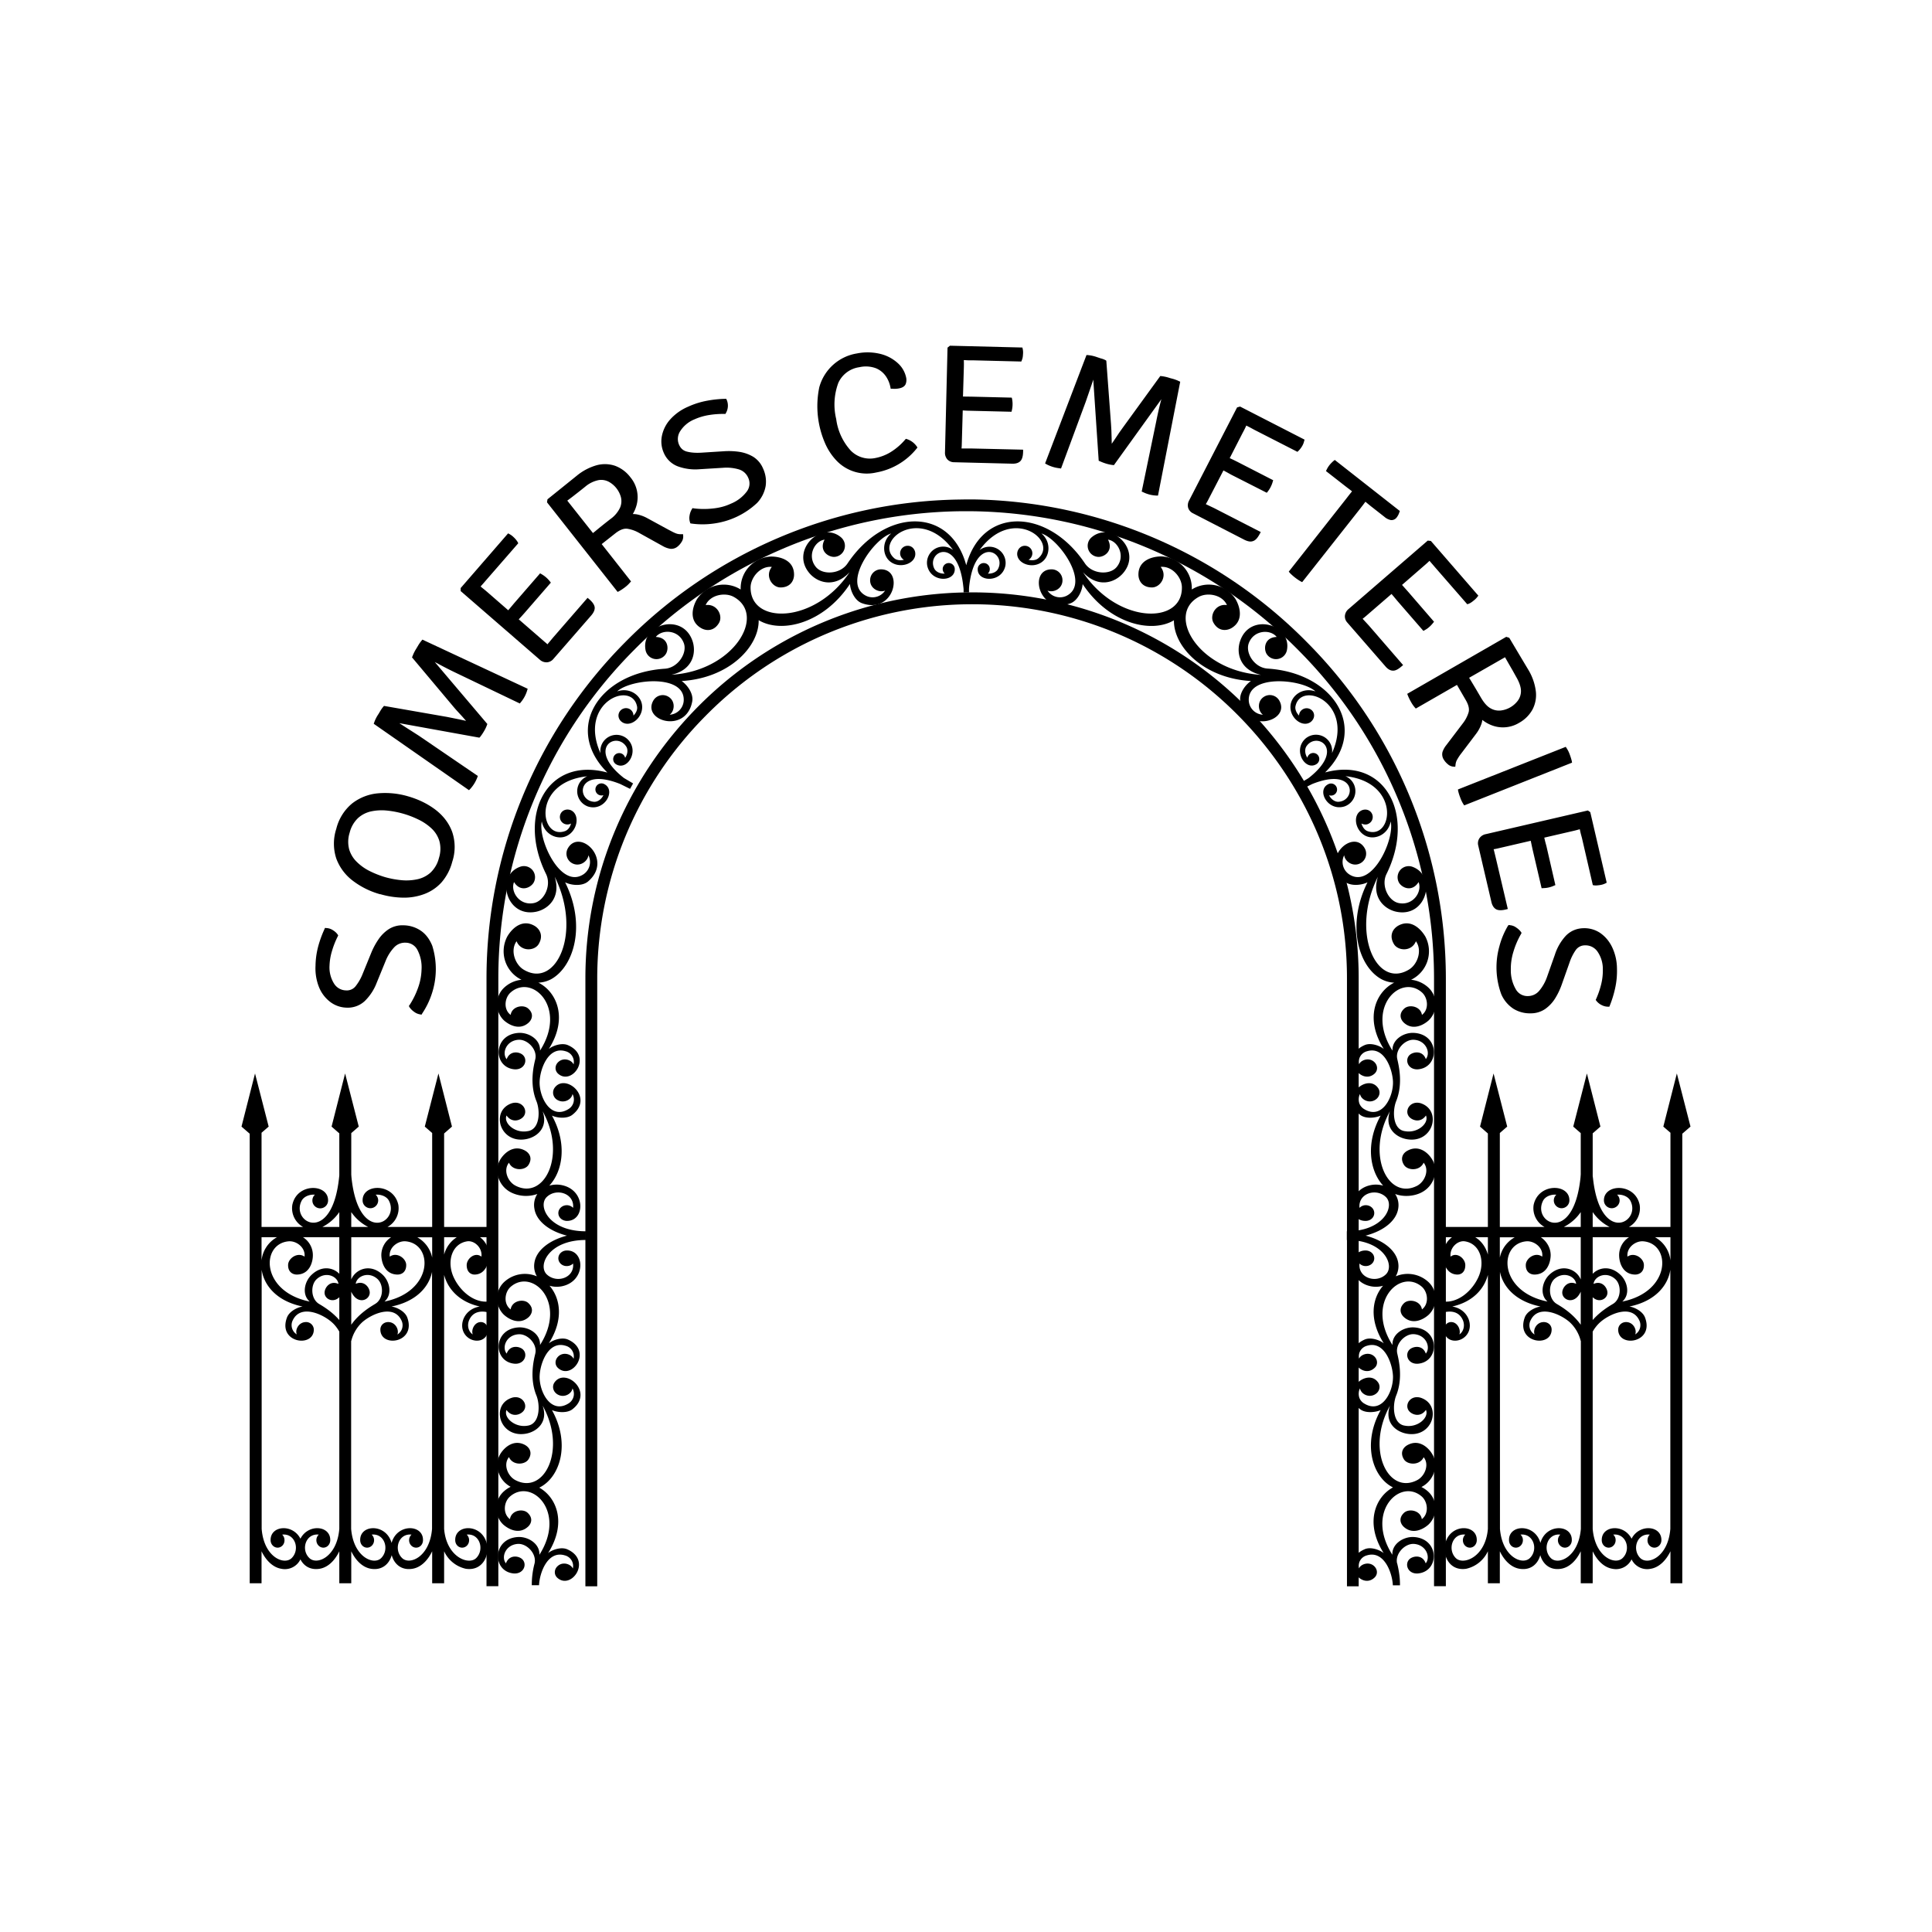
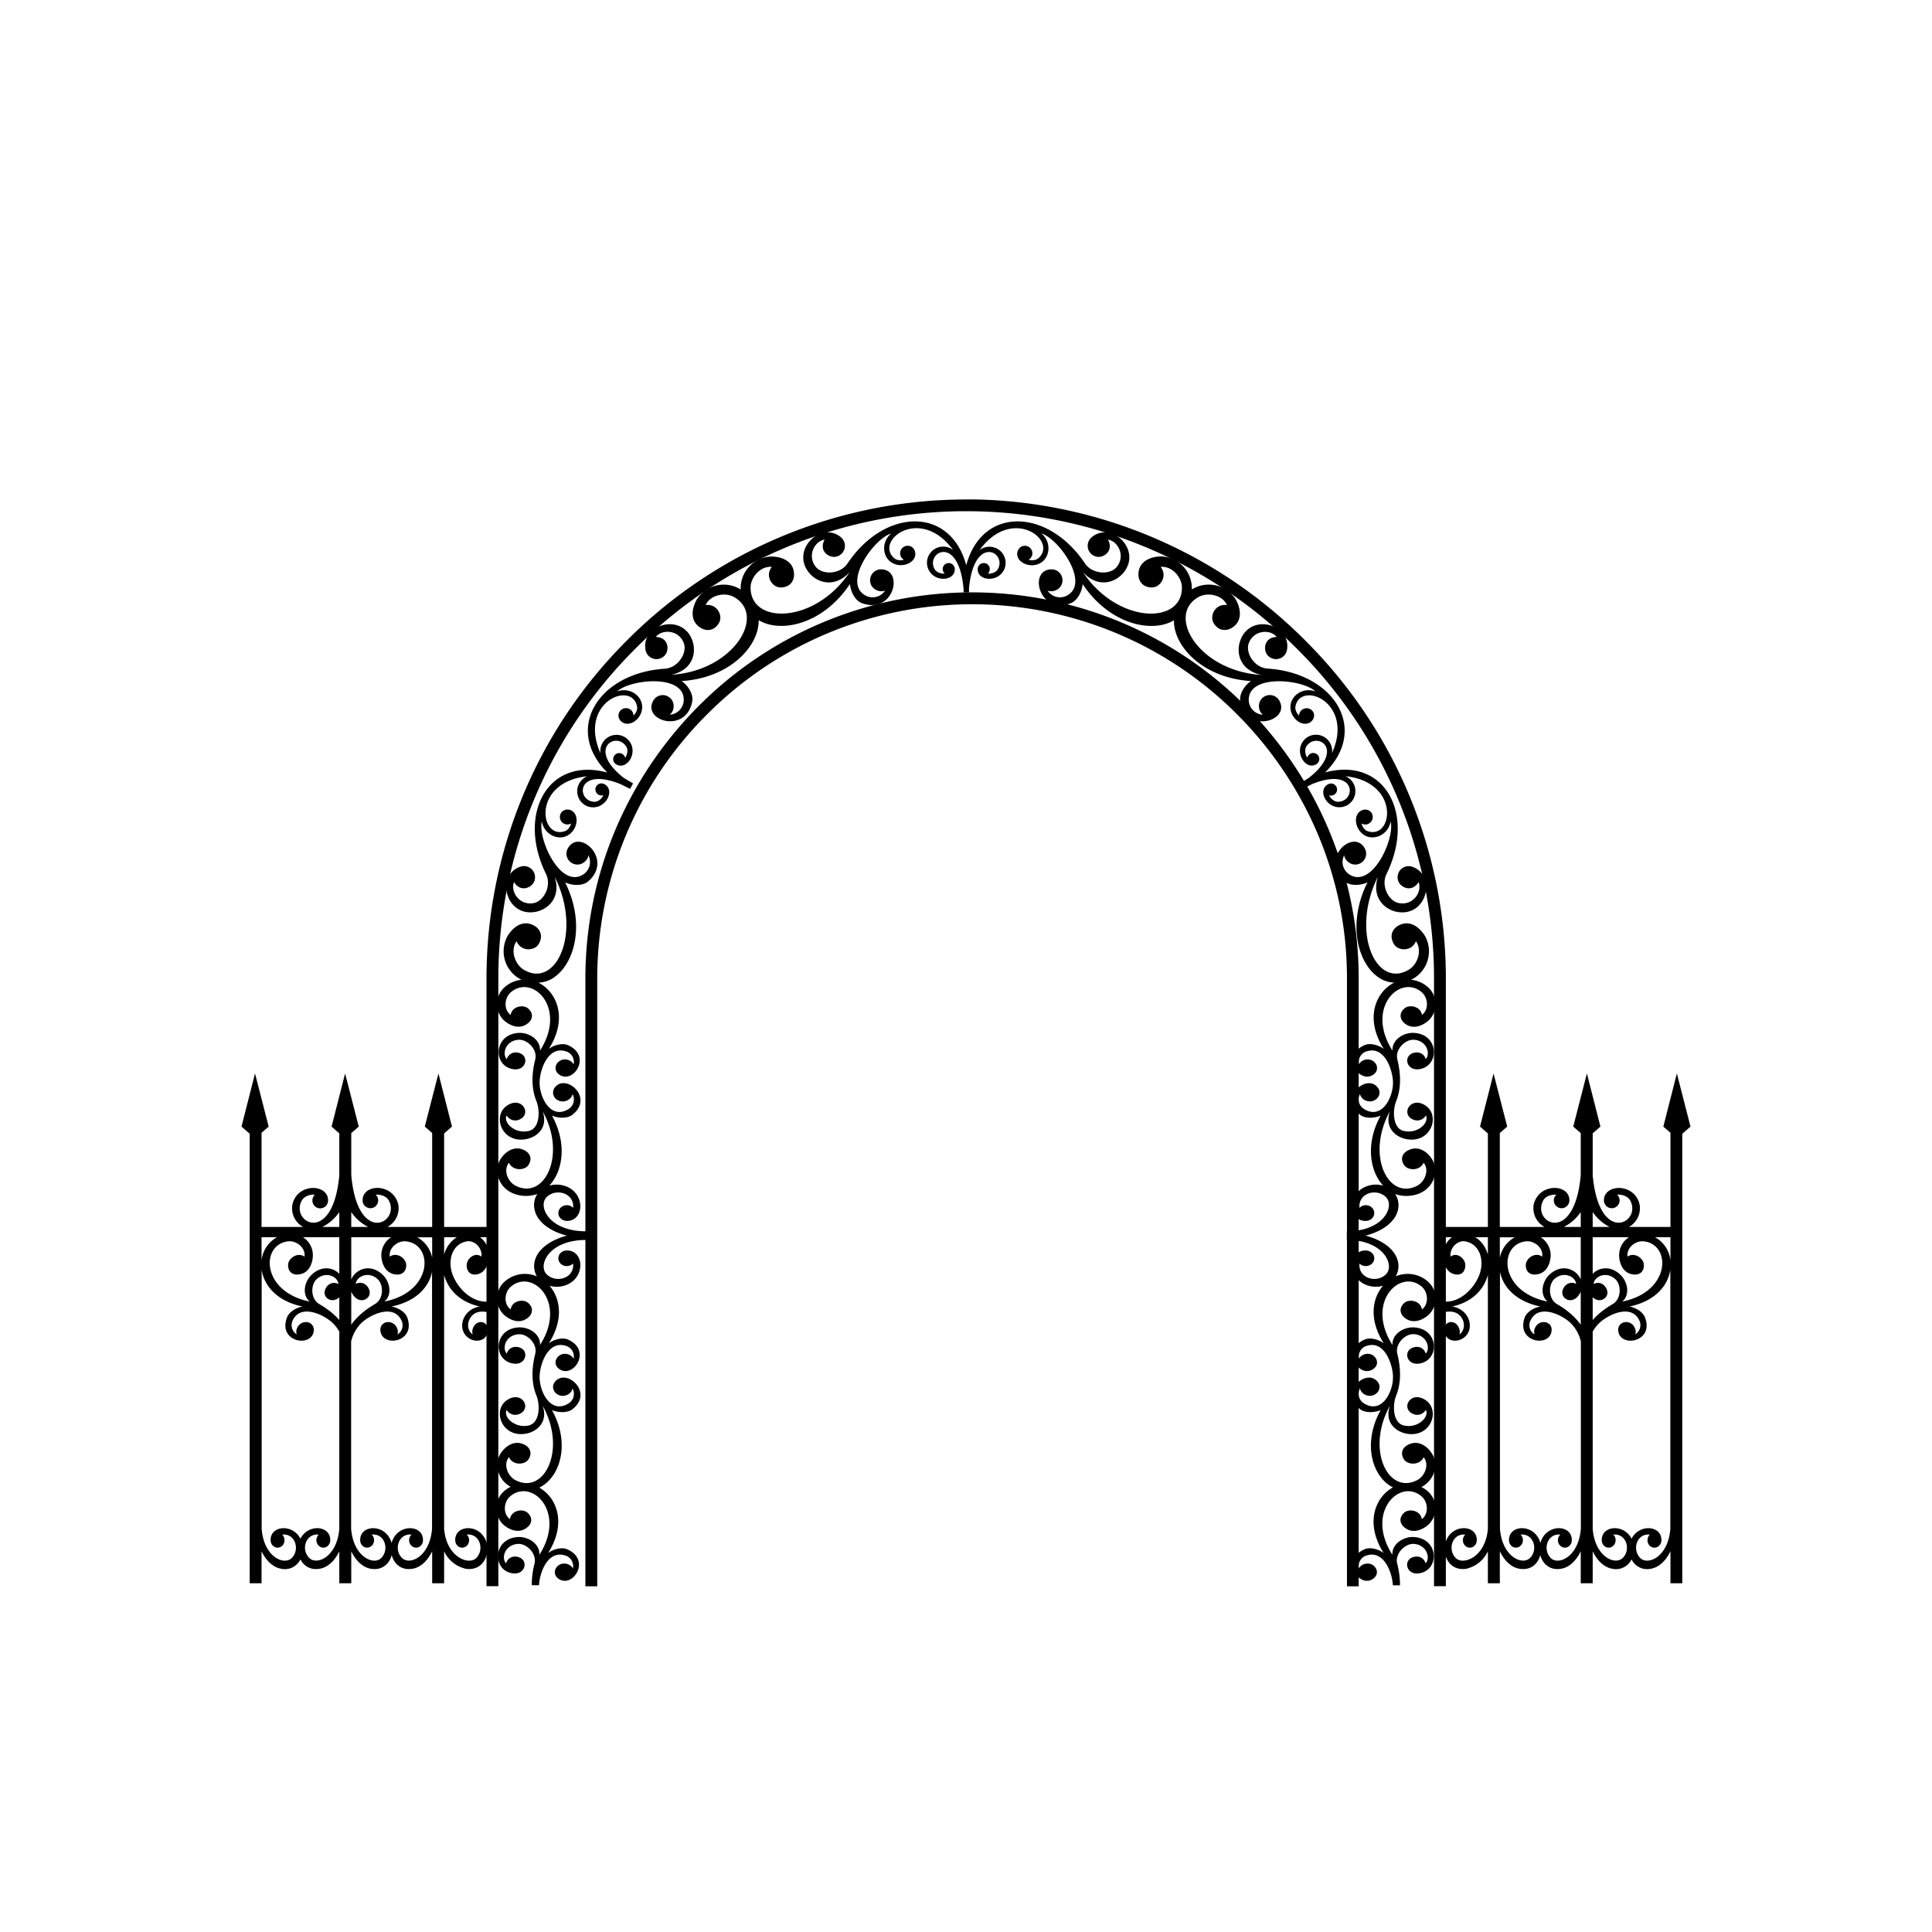
<svg xmlns="http://www.w3.org/2000/svg" width="16" height="16" fill="none" viewBox="0 0 16 16">
  <path fill="#000" d="M11.876 13.137V8.101a3.85 3.85 0 0 0-1.117-2.71 3.867 3.867 0 0 0-2.697-1.157h-.12A3.867 3.867 0 0 0 5.244 5.39 3.851 3.851 0 0 0 4.127 8.1v5.036h-.098V8.101a3.95 3.95 0 0 1 1.145-2.779 3.964 3.964 0 0 1 2.767-1.185L8 4.136h.062a3.965 3.965 0 0 1 2.766 1.187A3.948 3.948 0 0 1 11.974 8.1v5.036h-.098Z" />
  <path fill="#000" d="M11.155 13.137V8.101c0-.842-.343-1.61-.896-2.171a3.097 3.097 0 0 0-4.417 0 3.087 3.087 0 0 0-.896 2.17v5.037h-.098V8.101c0-.869.354-1.661.924-2.24a3.195 3.195 0 0 1 4.557 0c.57.579.923 1.371.923 2.24v5.036h-.098Z" />
  <path fill="#000" d="M11.57 12.947c-.018-.081.066-.166.14-.161.1.007.14.109.097.161-.025-.072-.1-.064-.133-.036-.044.04-.017.123.065.12.184-.013.185-.289-.03-.302-.086-.005-.183.057-.178.147-.228-.357.066-.639.244-.482.05.045.06.141 0 .187-.011-.073-.106-.09-.147-.053-.045.042-.034.088-.001.118.072.064.159.02.204-.021a.187.187 0 0 0-.008-.276.245.245 0 0 0-.051-.034l.001-.001c.105-.054.145-.185.085-.277-.033-.053-.108-.119-.199-.071-.041.021-.066.066-.032.12.03.047.131.052.163-.018.049.06.011.155-.052.189-.24.127-.43-.25-.227-.616-.048.14.05.216.138.232.22.04.297-.24.115-.298-.082-.023-.132.054-.099.105.024.036.098.063.144-.004.028.063-.068.15-.173.131-.103-.013-.106-.17-.073-.251.058-.145.02-.296.009-.345-.02-.082.065-.167.138-.162.102.007.14.11.098.161-.025-.072-.1-.063-.133-.035-.044.04-.017.122.065.119.184-.013.185-.289-.03-.301-.087-.005-.183.056-.178.146-.228-.357.066-.638.244-.482.05.045.06.142 0 .187-.011-.072-.106-.09-.147-.053-.045.042-.034.089-.001.118.072.064.159.02.204-.021a.187.187 0 0 0-.008-.276.253.253 0 0 0-.265-.042.17.17 0 0 0 .02-.114c-.016-.097-.116-.183-.27-.223.154-.04.254-.125.27-.222a.167.167 0 0 0-.025-.123c.068.026.156.02.219-.013.105-.054.145-.185.085-.277-.033-.053-.108-.118-.199-.07-.041.02-.066.065-.032.119.03.048.131.053.163-.018.049.06.011.155-.052.19-.24.126-.43-.25-.227-.616-.048.139.05.215.138.231.22.04.297-.24.115-.298-.082-.022-.132.055-.099.106.024.036.098.063.144-.004.028.063-.068.149-.173.13-.103-.012-.106-.169-.073-.25.058-.145.02-.296.009-.346-.02-.081.065-.166.138-.161.101.006.14.109.098.16-.025-.071-.1-.063-.133-.035-.044.04-.017.122.065.12.184-.013.185-.29-.03-.302-.087-.005-.183.057-.178.147-.228-.357.066-.639.244-.482.05.045.06.141 0 .186-.011-.072-.106-.09-.147-.052-.045.041-.034.088-.001.118.072.064.159.02.204-.021a.187.187 0 0 0-.008-.276.248.248 0 0 0-.138-.06.262.262 0 0 0 .118-.358c-.039-.066-.123-.148-.226-.089-.046.027-.074.083-.035.15.034.06.148.066.183-.022.055.076.013.194-.06.236-.269.16-.484-.31-.255-.77-.054.174.056.27.155.29.25.05.336-.3.13-.373a.092.092 0 0 0-.11.132c.027.045.11.079.162-.005.032.08-.045.197-.163.174-.085-.016-.15-.143-.103-.24.244-.493-.012-.976-.508-.842.365-.361.073-.824-.475-.86-.109-.006-.186-.127-.158-.208.04-.113.18-.12.232-.054-.098.003-.11.092-.085.138a.092.092 0 0 0 .17-.03c.04-.214-.307-.314-.388-.074-.033.096-.005.239.173.28-.512-.032-.79-.492-.517-.645.073-.041.197-.019.235.067-.095-.014-.146.088-.111.147.038.067.101.07.148.044.102-.06.073-.173.035-.239a.264.264 0 0 0-.363-.081v-.017a.263.263 0 0 0-.252-.257c-.076 0-.19.032-.19.15 0 .054.035.107.112.107.07 0 .132-.095.072-.17.094-.01.176.086.176.17.003.312-.535.301-.819-.126.124.133.262.087.33.01.167-.19-.094-.44-.259-.299a.092.092 0 0 0 .058.162c.053 0 .124-.055.078-.143.084.012.148.138.07.229-.057.065-.2.058-.261-.032-.305-.456-.85-.477-.983.015-.133-.492-.678-.471-.983-.015-.06.09-.203.097-.26.032-.078-.091-.015-.217.07-.229-.047.088.024.142.077.143a.092.092 0 0 0 .059-.162c-.166-.141-.426.109-.259.3.067.076.205.122.33-.011-.284.427-.823.438-.82.125.001-.083.082-.179.176-.169-.06.075.003.17.072.17.078 0 .112-.053.112-.106 0-.119-.113-.15-.19-.15a.263.263 0 0 0-.252.273.264.264 0 0 0-.363.082c-.038.065-.067.179.036.238.047.027.109.023.148-.044.034-.06-.017-.16-.111-.147.038-.086.162-.108.234-.067.273.153-.004.613-.517.644.178-.04.207-.183.174-.28-.082-.239-.429-.139-.389.075a.092.092 0 0 0 .17.03c.026-.046.014-.135-.085-.138.053-.067.193-.06.233.054.028.081-.05.202-.158.209-.549.035-.84.498-.476.86-.496-.135-.751.348-.508.84.048.098-.018.225-.102.241-.118.023-.195-.095-.163-.174.052.084.135.05.162.005a.092.092 0 0 0-.111-.132c-.206.072-.119.422.13.373.1-.02.21-.116.156-.29.229.46.013.93-.256.77-.072-.042-.115-.16-.06-.236.036.088.15.082.184.022.039-.067.01-.123-.036-.15-.103-.059-.187.023-.225.089a.262.262 0 0 0 .118.358.247.247 0 0 0-.138.06.187.187 0 0 0-.008.276c.045.04.131.085.204.02.032-.029.044-.076-.002-.117-.04-.037-.135-.02-.146.052-.061-.045-.051-.141 0-.186.178-.157.472.125.243.482.006-.09-.091-.152-.177-.147-.215.013-.215.29-.03.302.081.002.109-.08.064-.12-.032-.028-.107-.036-.133.036-.042-.052-.003-.155.098-.161.074-.005.158.08.139.161-.012.05-.05.2.009.346.033.081.03.238-.074.25-.104.019-.2-.067-.173-.13.047.067.12.04.144.004.034-.051-.017-.128-.098-.106-.182.058-.105.338.115.298.088-.016.186-.092.138-.231.203.366.012.742-.227.615-.063-.034-.101-.128-.052-.189.031.07.132.066.162.018.034-.054.01-.098-.032-.12-.09-.047-.165.018-.199.071-.06.092-.02.223.086.277a.28.28 0 0 0 .218.013.167.167 0 0 0-.024.123c.015.097.116.183.269.222-.153.04-.254.126-.269.223a.17.17 0 0 0 .02.114.253.253 0 0 0-.265.042.187.187 0 0 0-.008.276c.045.041.131.085.204.021.032-.03.044-.076-.002-.118-.04-.037-.135-.02-.146.053-.061-.045-.051-.142 0-.187.178-.156.472.125.243.482.006-.09-.091-.151-.177-.146-.215.012-.215.288-.03.301.081.003.109-.08.064-.12-.032-.027-.107-.036-.133.036-.042-.052-.003-.154.098-.16.074-.006.158.08.139.16-.012.05-.05.201.009.346.033.081.03.238-.074.251-.104.018-.2-.068-.173-.13.047.066.12.039.144.003.034-.05-.017-.128-.098-.105-.182.057-.105.337.115.298.088-.016.186-.093.138-.232.203.367.012.743-.227.616-.063-.034-.101-.129-.052-.19.031.071.132.066.162.018.034-.053.01-.098-.032-.12-.09-.046-.165.019-.199.072-.059.091-.02.221.083.276a.245.245 0 0 0-.054.036.187.187 0 0 0-.008.276c.045.04.131.085.204.02.032-.028.044-.075-.002-.117-.04-.037-.135-.02-.146.053-.061-.046-.051-.142 0-.187.178-.157.472.125.244.482.005-.09-.092-.152-.178-.147-.215.013-.215.29-.03.302.081.002.109-.08.064-.12-.032-.028-.107-.036-.133.036-.042-.052-.003-.154.098-.161.074-.005.158.08.139.162a.686.686 0 0 0-.023.18h.06c.005-.106.073-.29.214-.247a.091.091 0 0 1 .066.109c-.016-.037-.082-.06-.125-.021-.03.026-.033.07-.004.097.116.106.293-.145.081-.236-.048-.02-.12.002-.157.032.158-.25.07-.462-.073-.542.17-.082.262-.36.105-.642.047.02.125.026.168-.006.188-.144-.062-.355-.149-.22-.021.034-.007.078.031.098.055.029.115-.01.12-.052a.093.093 0 0 1-.035.126c-.147.089-.242-.102-.237-.229.004-.106.073-.294.215-.25a.091.091 0 0 1 .066.108c-.016-.037-.082-.06-.125-.021-.03.027-.033.07-.004.097.116.106.293-.144.081-.236-.048-.02-.12.002-.157.032.126-.198.095-.374.006-.477.034.01.07.011.104.004.198-.042.191-.299.039-.296-.039 0-.07.029-.07.065 0 .035.031.065.07.064.02 0 .039-.008.052-.021.013.12-.137.167-.218.09-.077-.074.016-.285.323-.285v-.072c-.307 0-.4-.21-.323-.284.08-.077.231-.03.218.09a.072.072 0 0 0-.052-.022c-.039 0-.07.03-.07.065 0 .036.031.064.07.065.152.002.159-.254-.04-.296a.217.217 0 0 0-.105.004c.112-.12.15-.348.022-.58.047.021.125.027.168-.006.188-.144-.062-.354-.149-.22a.07.07 0 0 0 .031.099c.055.028.115-.01.12-.052a.093.093 0 0 1-.035.126c-.147.089-.242-.102-.237-.23.004-.105.073-.294.215-.25a.091.091 0 0 1 .066.109c-.016-.037-.082-.06-.125-.021-.03.026-.033.07-.004.097.116.105.293-.145.081-.236-.048-.02-.12.002-.157.032.161-.254.066-.47-.082-.547l-.005-.002a.25.25 0 0 0 .105-.028c.19-.104.294-.449.117-.803.053.026.141.034.19-.007.212-.18-.07-.444-.167-.275a.09.09 0 0 0 .034.123c.062.035.13-.013.136-.065a.123.123 0 0 1-.04.157c-.19.127-.38-.29-.346-.437.021.11.133.158.21.118.087-.045.106-.173.033-.21-.03-.014-.068-.006-.085.024a.062.062 0 0 0 .084.085c-.006.024-.022.053-.05.063-.21.075-.276-.406.184-.454a.134.134 0 0 0 .006.25c.138.044.233-.132.138-.184a.05.05 0 1 0-.01.09c-.012.028-.043.057-.077.055-.15-.009-.147-.293.217-.147l.081.04.025-.045-.076-.045c-.31-.243-.065-.388.018-.262.02.029.01.07-.008.095a.05.05 0 1 0-.074.054c.093.055.198-.115.09-.212a.134.134 0 0 0-.22.12c-.188-.422.262-.606.303-.386.005.028-.012.057-.03.074a.062.062 0 0 0-.03-.053.063.063 0 0 0-.086.023c-.017.03-.006.066.023.085.068.045.17-.035.165-.132-.004-.088-.102-.16-.207-.123.11-.103.567-.147.551.08a.124.124 0 0 1-.116.113c.042-.031.05-.114-.012-.15a.09.09 0 0 0-.123.032c-.098.169.272.28.322.007.011-.063-.04-.135-.088-.168.396-.024.642-.287.638-.504.186.112.537.031.756-.3.004.06.042.14.101.16.263.094.35-.281.155-.281a.09.09 0 0 0-.089.091c0 .071.076.105.124.085a.124.124 0 0 1-.156.044c-.205-.1.062-.473.206-.517-.084.072-.071.194.003.24.082.053.203.005.197-.076-.002-.034-.028-.062-.062-.062a.062.062 0 0 0-.032.116c-.024.006-.057.006-.079-.012-.17-.145.214-.442.486-.069a.134.134 0 0 0-.214.13c.03.142.23.137.228.028a.05.05 0 0 0-.1 0 .05.05 0 0 0 .017.037c-.03.003-.07-.01-.086-.04-.07-.138.195-.282.24.15.003.024.002.022.002.046a.813.813 0 0 0 .045 0c0-.024-.001-.022.001-.047.046-.43.31-.287.24-.149-.014.03-.055.043-.085.04a.05.05 0 0 0 .016-.037.05.05 0 0 0-.1 0c-.002.109.199.114.229-.027a.134.134 0 0 0-.214-.13c.272-.374.656-.077.486.068-.022.018-.055.018-.08.012a.062.062 0 0 0-.031-.116c-.035 0-.06.028-.063.062-.005.081.116.13.198.077.074-.047.087-.169.003-.241.144.044.41.417.206.517a.124.124 0 0 1-.156-.044c.048.02.124-.014.124-.085a.09.09 0 0 0-.09-.091c-.195 0-.107.375.155.282.06-.022.098-.102.102-.16.219.33.57.411.756.3-.004.216.242.48.638.503-.049.033-.1.105-.088.168.05.274.42.162.322-.007a.09.09 0 0 0-.124-.032c-.061.036-.053.119-.011.15a.124.124 0 0 1-.117-.113c-.015-.227.442-.183.552-.08-.105-.037-.203.035-.207.123-.005.097.097.177.165.132.028-.02.04-.055.023-.085a.063.063 0 0 0-.117.03c-.017-.017-.034-.046-.03-.074.041-.22.492-.036.303.385a.134.134 0 0 0-.22-.12c-.107.098-.002.268.09.212a.05.05 0 1 0-.074-.054c-.017-.024-.026-.065-.008-.094.083-.126.328.02.019.262-.008.006-.067.04-.076.045l.025.045.08-.04c.365-.146.368.138.218.147-.034.002-.066-.027-.078-.054a.05.05 0 1 0-.01-.09c-.095.051 0 .227.139.182a.134.134 0 0 0 .006-.25c.46.049.394.53.183.455-.027-.01-.043-.039-.05-.063.02.01.043.012.062 0a.062.062 0 0 0 .023-.085c-.017-.03-.054-.038-.085-.023-.074.036-.054.164.032.209.078.04.19-.009.21-.118.035.147-.156.564-.345.437a.123.123 0 0 1-.04-.157c.006.052.074.1.136.065a.09.09 0 0 0 .034-.123c-.097-.169-.38.094-.167.275.049.04.137.033.19.007-.177.354-.074.7.117.803a.25.25 0 0 0 .105.028l-.005.002c-.148.077-.243.293-.082.547-.038-.03-.11-.053-.158-.032-.211.091-.034.341.082.236.029-.027.026-.07-.004-.097-.043-.039-.109-.016-.125.02a.091.091 0 0 1 .066-.108c.142-.044.21.145.215.25.005.128-.09.319-.237.23a.093.093 0 0 1-.036-.126c.006.041.066.08.12.052.039-.02.053-.064.032-.098-.087-.135-.337.075-.149.22.043.032.121.026.168.005-.128.232-.09.46.021.58a.217.217 0 0 0-.105-.004c-.198.042-.191.299-.04.296.04 0 .071-.029.071-.065 0-.036-.031-.065-.07-.065a.072.072 0 0 0-.052.022c-.013-.12.137-.167.218-.09.077.074-.016.284-.323.284v.072c.307 0 .4.211.323.285-.08.077-.231.03-.218-.09a.071.071 0 0 0 .052.021c.039 0 .07-.029.07-.064 0-.036-.031-.064-.07-.065-.152-.003-.16.254.04.296.033.007.07.006.103-.004-.09.103-.12.279.006.477-.038-.03-.11-.052-.157-.032-.212.092-.035.342.08.236.03-.026.027-.07-.003-.097-.043-.039-.109-.016-.125.02a.091.091 0 0 1 .066-.107c.142-.044.21.144.215.25.005.127-.09.318-.237.229a.093.093 0 0 1-.036-.126c.006.042.066.08.12.052.039-.02.053-.064.032-.098-.087-.135-.337.076-.149.22.043.032.121.026.168.006-.156.281-.066.557.102.64-.145.079-.236.293-.077.544-.038-.03-.11-.053-.157-.032-.212.091-.035.342.08.236.03-.027.027-.07-.003-.097-.043-.039-.109-.016-.125.02a.091.091 0 0 1 .066-.108c.14-.043.21.14.215.248h.059c.001-.082-.016-.151-.023-.181ZM3.743 9.33l-.112-.44-.113.44.061.053v.778h-.37a.177.177 0 0 0 .09-.183c-.04-.184-.299-.177-.296-.036 0 .035.029.064.065.064a.065.065 0 0 0 .064-.064.064.064 0 0 0-.021-.048c.039-.004.092.012.111.052.09.18-.252.365-.311-.193a.543.543 0 0 1-.002-.027v-.342l.062-.054-.113-.44-.112.44.064.056v.347a.79.79 0 0 1-.002.02c-.059.558-.401.372-.311.193.02-.04.072-.056.111-.052a.064.064 0 0 0-.021.048.065.065 0 0 0 .13 0c.002-.14-.258-.148-.296.036a.177.177 0 0 0 .089.183h-.344v-.78l.059-.051-.113-.44L2 9.33l.068.059v3.723h.098v-.265c.04.083.1.135.164.145a.143.143 0 0 0 .158-.078c.027.053.08.09.158.078.065-.01.124-.062.164-.145v.265h.099v-.265c.04.083.099.135.164.145.095.015.152-.044.171-.113.019.07.076.128.171.113.065-.01.124-.062.164-.145v.265h.099v-.265a.26.26 0 0 0 .18.145c.136.02.195-.106.175-.202-.038-.176-.266-.17-.263-.035 0 .034.025.062.057.062s.058-.027.058-.062a.063.063 0 0 0-.02-.046c.107-.012.149.122.08.193-.061.064-.248-.005-.267-.241v-2.103c.03.114.122.223.295.262-.149.024-.194.198-.086.265.062.038.152.016.154-.072 0-.039-.029-.067-.064-.064-.05.004-.076.066-.062.102-.032-.02-.051-.07-.029-.12.03-.067.093-.078.155-.063v-.089c-.115.01-.227-.083-.281-.195-.064-.132-.02-.285.11-.304.059-.008.126.053.117.127-.052-.041-.12.014-.122.068-.001.06.036.084.074.08.084-.007.11-.098.11-.157a.182.182 0 0 0-.074-.152h.1v-.085h-.397v-.774l.065-.057Zm-.065 1.06v-.144h.105a.246.246 0 0 0-.105.144Zm-.628-.229h-.141v-.123a.377.377 0 0 0 .14.123Zm-.24-.123v.123h-.14a.377.377 0 0 0 .14-.123Zm-.167.761c-.07-.041-.073-.158-.02-.206.073-.067.172-.025.18.04-.068-.031-.113.028-.115.07-.002.055.07.091.122.04v.189c-.063-.072-.137-.115-.167-.133Zm.167-.25c-.052-.053-.145-.07-.227.006-.063.057-.085.167-.018.224-.407-.082-.406-.48-.174-.499.066-.005.14.053.131.127-.058-.041-.135.014-.136.068-.002.06.04.084.082.08.094-.007.122-.098.123-.157a.176.176 0 0 0-.082-.152h.301v.304Zm-.516-.303a.25.25 0 0 0-.128.193v-.193h.128Zm-.128.262c.016.131.12.267.34.312-.046.007-.11.041-.129.09-.08.21.218.255.222.103a.064.064 0 0 0-.071-.064c-.057.004-.086.066-.07.102a.09.09 0 0 1-.032-.12c.065-.13.245-.05.323.02.023.02.044.047.061.077v1.633c-.019.236-.189.305-.25.24-.07-.07-.027-.204.08-.192a.063.063 0 0 0-.02.046c0 .034.026.062.058.062.031 0 .057-.027.057-.062.002-.122-.183-.138-.247-.012-.064-.126-.249-.11-.247.012 0 .034.026.062.058.062s.058-.028.057-.062a.063.063 0 0 0-.019-.046c.107-.012.149.122.08.193-.062.064-.232-.005-.25-.241v-2.153Zm.743.597A.315.315 0 0 1 3 10.95c.078-.069.258-.149.323-.018a.09.09 0 0 1-.032.12c.015-.037-.013-.099-.07-.103-.04-.003-.072.025-.071.064.004.152.301.107.222-.104-.019-.048-.083-.082-.13-.089.207-.042.311-.164.336-.287v2.128c-.019.236-.189.305-.25.24-.069-.07-.027-.204.08-.192a.063.063 0 0 0-.02.046c0 .034.026.062.058.062s.057-.027.057-.062c.003-.132-.215-.14-.26.023-.045-.163-.263-.155-.26-.023 0 .034.025.062.057.062s.058-.028.058-.062a.063.063 0 0 0-.02-.046c.107-.012.149.122.08.193-.061.064-.231-.005-.25-.241v-1.556Zm.67-.69a.25.25 0 0 0-.123-.168h.123v.167Zm-.338-.17a.177.177 0 0 0-.083.153c.002.06.03.15.124.157.043.004.083-.02.082-.08-.001-.054-.078-.11-.136-.068-.01-.074.065-.132.131-.127.232.02.232.417-.175.499.067-.057.045-.167-.017-.224-.103-.095-.223-.044-.258.041v-.35h.332Zm-.332.452a.158.158 0 0 0 .025.04c.053.06.13.023.128-.035-.002-.041-.047-.1-.116-.07.008-.064.107-.106.18-.04.054.049.051.166-.02.207-.034.021-.13.076-.197.172v-.274Zm9.348-1.367.112-.44.113.44-.061.053v.778h.37a.177.177 0 0 1-.09-.183c.04-.184.299-.177.296-.036a.065.065 0 0 1-.065.064.065.065 0 0 1-.064-.064c0-.02.008-.036.021-.048-.039-.004-.092.012-.111.052-.09.18.252.365.311-.193l.002-.027v-.342l-.062-.054.113-.44.112.44-.064.056v.347c0 .005 0 .011.002.02.059.558.401.372.311.193-.02-.04-.072-.056-.111-.052a.064.064 0 0 1 .021.048c0 .035-.03.064-.065.064a.065.065 0 0 1-.065-.064c-.002-.14.258-.148.296.036a.177.177 0 0 1-.089.183h.344v-.78l-.059-.051.112-.44.113.44-.068.059v3.723h-.098v-.265c-.04.083-.1.135-.164.145a.143.143 0 0 1-.158-.078.143.143 0 0 1-.158.078c-.065-.01-.124-.062-.164-.145v.265h-.099v-.265c-.04.083-.099.135-.164.145-.095.015-.152-.044-.171-.113-.019.07-.076.128-.171.113-.065-.01-.124-.062-.164-.145v.265h-.099v-.265a.26.26 0 0 1-.18.145c-.136.02-.195-.106-.175-.202.038-.176.266-.17.263-.035 0 .034-.025.062-.057.062s-.058-.027-.058-.062c0-.018.008-.035.02-.046-.107-.012-.149.122-.08.193.061.064.248-.005.267-.241v-2.103c-.03.114-.122.223-.295.262.149.024.194.198.086.265-.062.038-.152.016-.154-.072 0-.039.029-.067.064-.064.05.004.076.066.063.102.031-.02.05-.07.028-.12-.03-.067-.093-.078-.155-.063v-.089c.115.01.227-.083.281-.195.064-.132.02-.285-.11-.304-.059-.008-.126.053-.117.127.052-.041.12.014.122.068.001.06-.035.084-.074.08-.084-.007-.11-.098-.11-.157a.182.182 0 0 1 .074-.152h-.1v-.085h.397v-.774l-.065-.057Zm.065 1.06v-.144h-.105c.05.03.088.082.105.144Zm.628-.229h.141v-.123a.377.377 0 0 1-.14.123Zm.24-.123v.123h.14a.379.379 0 0 1-.14-.123Zm.167.761c.07-.041.073-.158.02-.206-.073-.067-.172-.025-.18.04.068-.031.113.028.115.07.002.055-.07.091-.122.04v.189c.063-.072.137-.115.167-.133Zm-.167-.25c.052-.053.145-.07.227.006.063.057.085.167.018.224.407-.082.406-.48.174-.499-.066-.005-.14.053-.131.127.058-.041.135.014.136.068.002.06-.04.084-.082.08-.094-.007-.122-.098-.123-.157a.176.176 0 0 1 .082-.152h-.301v.304Zm.516-.303a.25.25 0 0 1 .128.193v-.193h-.128Zm.128.262c-.016.131-.12.267-.34.312.046.007.11.041.129.09.08.21-.218.255-.222.103 0-.039.032-.067.071-.064.057.004.085.066.07.102a.09.09 0 0 0 .032-.12c-.065-.13-.245-.05-.323.02a.306.306 0 0 0-.061.077v1.633c.019.236.189.305.25.24.069-.07.027-.204-.08-.192a.06.06 0 0 1 .02.046c0 .034-.026.062-.058.062-.031 0-.057-.027-.057-.062-.002-.122.183-.138.247-.012.064-.126.249-.11.247.012 0 .034-.026.062-.058.062s-.058-.028-.057-.062c0-.018.007-.035.019-.046-.107-.012-.149.122-.08.193.062.064.232-.005.25-.241v-2.153Zm-.743.597A.315.315 0 0 0 13 10.95c-.078-.069-.258-.149-.323-.018a.09.09 0 0 0 .032.12c-.015-.037.013-.099.07-.103.04-.003.072.025.071.064-.004.152-.301.107-.222-.104.018-.048.083-.082.13-.089-.207-.042-.311-.164-.336-.287v2.128c.019.236.189.305.25.24.069-.07.027-.204-.08-.192a.06.06 0 0 1 .02.046c0 .034-.026.062-.058.062s-.057-.027-.057-.062c-.003-.132.215-.14.26.023.045-.163.263-.155.26-.023 0 .034-.025.062-.057.062s-.058-.028-.058-.062c0-.018.008-.035.02-.046-.107-.012-.149.122-.08.193.061.064.231-.005.25-.241v-1.556Zm-.67-.69a.25.25 0 0 1 .123-.168h-.123v.167Zm.338-.17c.05.034.084.09.083.153-.002.06-.03.15-.124.157-.043.004-.084-.02-.082-.08.001-.054.078-.11.136-.068.01-.074-.065-.132-.131-.127-.232.02-.232.417.175.499-.067-.057-.045-.167.017-.224.103-.095.223-.044.258.041v-.35h-.332Zm.332.452a.158.158 0 0 1-.025.04c-.053.06-.13.023-.128-.035.002-.041.047-.1.115-.07-.008-.064-.106-.106-.18-.04-.053.049-.05.166.02.207.035.021.13.076.198.172v-.274Z" />
-   <path fill="#000" fill-rule="evenodd" d="M2.702 7.686c.018 0 .036.006.051.015.017.01.032.022.043.038l.005.007-.004.009a.718.718 0 0 0-.048.122.47.47 0 0 0-.02.119.253.253 0 0 0 .037.149.119.119 0 0 0 .1.057.092.092 0 0 0 .08-.036.404.404 0 0 0 .057-.1l.071-.174a.589.589 0 0 1 .06-.112.305.305 0 0 1 .087-.086.21.21 0 0 1 .12-.031.26.26 0 0 1 .143.044c.045.03.076.076.096.126a.647.647 0 0 1-.004.397.66.66 0 0 1-.08.164l-.005.009-.01-.002a.111.111 0 0 1-.052-.022.149.149 0 0 1-.038-.038l-.005-.01.006-.008a.67.67 0 0 0 .07-.142.479.479 0 0 0 .029-.15.311.311 0 0 0-.034-.164.11.11 0 0 0-.097-.06.122.122 0 0 0-.097.04.36.36 0 0 0-.069.11l-.074.181a.421.421 0 0 1-.1.153.206.206 0 0 1-.149.054.233.233 0 0 1-.133-.045.291.291 0 0 1-.095-.122.42.42 0 0 1-.03-.18.66.66 0 0 1 .024-.167.905.905 0 0 1 .05-.136l.004-.01h.01Zm.447-.28a.666.666 0 0 1-.227-.112.406.406 0 0 1-.137-.184.395.395 0 0 1 0-.246.395.395 0 0 1 .131-.21.406.406 0 0 1 .214-.084.672.672 0 0 1 .25.025c.083.024.16.06.228.112.062.048.11.109.137.183a.39.39 0 0 1 0 .248.42.42 0 0 1-.089.17.365.365 0 0 1-.142.096.48.48 0 0 1-.175.03.715.715 0 0 1-.19-.029ZM3.86 5.97a2.08 2.08 0 0 1-.03-.034l-.044-.048a1.005 1.005 0 0 1-.034-.039l-.34-.405.004-.009a.331.331 0 0 1 .032-.064l.016-.027a.346.346 0 0 1 .026-.037l.008-.01.872.407-.004.013a.27.27 0 0 1-.053.099l-.008.01-.534-.256a2.95 2.95 0 0 1-.15-.077l-.02-.01.435.513-.003.008a.286.286 0 0 1-.025.052.396.396 0 0 1-.031.046l-.007.007-.663-.12a9.3 9.3 0 0 0 .098.063l.064.041.488.333-.004.012a.298.298 0 0 1-.059.096l-.01.01-.789-.55.004-.011a.298.298 0 0 1 .035-.069l.016-.027a.258.258 0 0 1 .024-.034l.006-.007.521.091.05.01.064.013.045.01Zm.12-1.113.018.015a.98.98 0 0 1 .034.028l.177.154a13.375 13.375 0 0 0 .047-.056l.217-.25.012.007a.237.237 0 0 1 .069.06l.008.01-.217.25-.025.028-.024.026.214.186a.402.402 0 0 1 .024.021l.002-.003.046-.055.284-.327.012.01c.02.017.044.042.047.069.002.024-.012.047-.027.065l-.315.362a.076.076 0 0 1-.054.028.082.082 0 0 1-.059-.022l-.655-.568V4.87l.393-.453.011.006a.148.148 0 0 1 .035.026.183.183 0 0 1 .033.04l.005.01-.263.302-.025.029-.024.027Zm1.26-.6c.014 0 .027.001.04.004a.294.294 0 0 1 .08.03l.18.098c.02.01.042.023.063.03a.109.109 0 0 0 .038.005h.016l.001.015a.08.08 0 0 1-.014.05.147.147 0 0 1-.031.036.081.081 0 0 1-.061.02.183.183 0 0 1-.06-.021l-.2-.111a.281.281 0 0 0-.096-.034c-.036-.005-.072.016-.099.037l-.114.09.243.309-.009.01a.262.262 0 0 1-.043.04.423.423 0 0 1-.047.031l-.012.006-.585-.742.004-.025.005-.004a170.337 170.337 0 0 0 .236-.19.454.454 0 0 1 .166-.088.262.262 0 0 1 .154.005.282.282 0 0 1 .126.095.256.256 0 0 1 .052.226.29.29 0 0 1-.033.079Zm.878-.37a.363.363 0 0 0-.13-.013l-.195.012a.423.423 0 0 1-.18-.024.205.205 0 0 1-.115-.11.232.232 0 0 1-.017-.139.291.291 0 0 1 .068-.138.421.421 0 0 1 .15-.107.665.665 0 0 1 .16-.05.91.91 0 0 1 .145-.015h.01l.005.01a.122.122 0 0 1-.007.107l-.004.008h-.01a.724.724 0 0 0-.131.01.475.475 0 0 0-.116.035.252.252 0 0 0-.118.098.118.118 0 0 0-.008.115c.014.03.036.048.068.055.037.009.076.01.114.008l.189-.012a.594.594 0 0 1 .127.005c.04.006.08.02.115.041a.209.209 0 0 1 .08.094c.022.047.03.096.023.147a.272.272 0 0 1-.072.142.65.65 0 0 1-.36.17.663.663 0 0 1-.182 0l-.01-.002-.003-.01a.111.111 0 0 1-.003-.056.148.148 0 0 1 .018-.05l.006-.01.01.002a.674.674 0 0 0 .159.001c.05-.005.1-.017.147-.039a.312.312 0 0 0 .134-.102.11.11 0 0 0 .011-.114.122.122 0 0 0-.078-.069Zm1.256-.68a.242.242 0 0 0-.037-.09.186.186 0 0 0-.082-.067.24.24 0 0 0-.138-.009.225.225 0 0 0-.174.129.514.514 0 0 0-.018.3.48.48 0 0 0 .12.261.222.222 0 0 0 .205.062.377.377 0 0 0 .123-.047.514.514 0 0 0 .122-.104l.007-.008.01.003a.16.16 0 0 1 .08.06l.006.009-.007.009a.554.554 0 0 1-.335.198.346.346 0 0 1-.327-.097.49.49 0 0 1-.096-.145.77.77 0 0 1-.048-.464.387.387 0 0 1 .312-.28.443.443 0 0 1 .198.005.33.33 0 0 1 .143.078.221.221 0 0 1 .067.12.095.095 0 0 1-.004.049c-.009.024-.035.034-.058.038a.195.195 0 0 1-.055.002h-.012l-.002-.013Zm.608-.225a.919.919 0 0 1 0 .067l-.007.235a2184.307 2184.307 0 0 0 .074.001l.33.008.003.013a.226.226 0 0 1-.002.091l-.003.013-.331-.008-.038-.001-.035-.002-.008.282a.397.397 0 0 1-.002.033h.076l.434.01v.017c-.001.025-.004.06-.024.079-.018.017-.044.021-.068.02l-.48-.012a.076.076 0 0 1-.055-.023.082.082 0 0 1-.02-.06l.021-.866.02-.016.6.015.003.013a.144.144 0 0 1 .002.043.195.195 0 0 1-.002.022.117.117 0 0 1-.008.028l-.004.01-.402-.01h-.038l-.036-.002Zm1.225.693.026-.038.036-.054.03-.042.31-.427.01.001a.342.342 0 0 1 .07.016l.03.008c.015.005.03.01.043.017l.012.005-.184.943h-.014a.271.271 0 0 1-.109-.028l-.012-.005.12-.579a3 3 0 0 1 .037-.164l.006-.022-.393.546-.01-.001a.305.305 0 0 1-.056-.012.389.389 0 0 1-.052-.02l-.008-.003-.045-.672-.007.022a39.605 39.605 0 0 1-.055.16l-.205.554-.012-.002a.294.294 0 0 1-.108-.033l-.012-.007.343-.898.013.001a.302.302 0 0 1 .075.017l.03.01a.174.174 0 0 1 .038.014l.008.005.039.526.003.051.002.065.001.046Zm1.114-.15a.844.844 0 0 1-.03.06l-.107.209.032.015.034.017.294.151-.004.013a.236.236 0 0 1-.041.081l-.008.01-.295-.15-.034-.019-.03-.016-.13.251a.39.39 0 0 1-.016.028l.004.002.065.031.386.198-.008.015c-.012.022-.03.052-.056.06-.023.009-.049 0-.07-.01l-.427-.22a.076.076 0 0 1-.04-.045.082.082 0 0 1 .008-.062l.397-.77.025-.007.534.274-.004.013a.139.139 0 0 1-.016.04.185.185 0 0 1-.031.04l-.008.008-.358-.183-.033-.018a2.386 2.386 0 0 1-.033-.017Zm.987.63-.021.028-.031.04-.472.598-.012-.006a.433.433 0 0 1-.09-.07l-.009-.011.472-.599.031-.04.021-.026-.019-.015a1.55 1.55 0 0 1-.033-.025l-.164-.128.006-.012a.199.199 0 0 1 .04-.056.238.238 0 0 1 .017-.016l.01-.008.539.423-.004.01a.134.134 0 0 1-.022.043.053.053 0 0 1-.048.022.114.114 0 0 1-.054-.027l-.106-.083a1.635 1.635 0 0 1-.05-.041Zm.53.49a.968.968 0 0 1-.05.045l-.177.154a30.64 30.64 0 0 0 .049.055l.216.25-.008.01a.242.242 0 0 1-.047.046.264.264 0 0 1-.021.013l-.012.007-.217-.25-.024-.029a4.584 4.584 0 0 0-.023-.027l-.214.185a.426.426 0 0 1-.025.02l.003.004.048.052.284.328-.012.01c-.02.017-.047.038-.074.036-.025-.001-.046-.018-.061-.036l-.315-.362a.075.075 0 0 1-.02-.057.082.082 0 0 1 .03-.055l.656-.567.026.003.393.453-.008.01a.146.146 0 0 1-.03.03.197.197 0 0 1-.018.014.115.115 0 0 1-.026.014l-.01.003-.264-.303-.024-.028a2.92 2.92 0 0 1-.024-.028Zm.438 1.317a.158.158 0 0 1-.01.04.295.295 0 0 1-.04.073l-.124.164a.39.39 0 0 0-.038.058.108.108 0 0 0-.01.037l-.002.016-.016-.001a.08.08 0 0 1-.048-.022.147.147 0 0 1-.031-.036.08.08 0 0 1-.011-.063.18.18 0 0 1 .03-.055l.139-.183a.278.278 0 0 0 .047-.09c.01-.034-.006-.073-.023-.102l-.073-.126-.341.196-.009-.01a.277.277 0 0 1-.033-.049.414.414 0 0 1-.024-.05l-.005-.013.82-.472.025.008.003.005a88.138 88.138 0 0 0 .155.26.452.452 0 0 1 .062.177.26.26 0 0 1-.027.151.282.282 0 0 1-.111.111.258.258 0 0 1-.231.019.291.291 0 0 1-.074-.043Zm.698.234a.23.23 0 0 1 .025.05.504.504 0 0 1 .018.057l.002.013-.893.354-.008-.012a.275.275 0 0 1-.025-.053.395.395 0 0 1-.017-.054l-.002-.013.893-.353.007.011Zm.11.671a.944.944 0 0 1-.066.017l-.229.053.008.034.01.037.074.322-.012.005a.219.219 0 0 1-.088.02l-.014.001-.075-.322-.008-.037-.007-.034-.276.064a.39.39 0 0 1-.032.006l.002.004.017.07.099.421-.016.004c-.025.006-.06.011-.083-.003-.021-.013-.032-.037-.037-.06l-.109-.467a.076.076 0 0 1 .01-.06.082.082 0 0 1 .053-.034l.845-.196.02.014.136.584-.011.006a.143.143 0 0 1-.041.013.192.192 0 0 1-.023.003.116.116 0 0 1-.03 0l-.01-.002-.09-.39-.01-.037a2.212 2.212 0 0 1-.008-.036Zm-.581.795a.1.1 0 0 1 .053.019c.015.01.029.022.04.037l.005.008-.005.01a.673.673 0 0 0-.062.144.478.478 0 0 0-.022.151.311.311 0 0 0 .042.163.11.11 0 0 0 .1.055.122.122 0 0 0 .095-.046.363.363 0 0 0 .063-.113l.065-.184a.42.42 0 0 1 .092-.158c.04-.04.09-.06.146-.061a.234.234 0 0 1 .135.038c.044.03.077.07.1.117a.418.418 0 0 1 .041.179.655.655 0 0 1-.016.167.899.899 0 0 1-.043.139l-.004.01h-.01a.114.114 0 0 1-.053-.013.122.122 0 0 1-.044-.035l-.006-.008.004-.009a.719.719 0 0 0 .042-.124.472.472 0 0 0 .013-.12.253.253 0 0 0-.044-.147.12.12 0 0 0-.103-.052.092.092 0 0 0-.078.04.403.403 0 0 0-.051.103l-.063.178a.586.586 0 0 1-.054.115.305.305 0 0 1-.083.09.21.21 0 0 1-.118.037.261.261 0 0 1-.145-.037.272.272 0 0 1-.102-.121.644.644 0 0 1-.016-.396.659.659 0 0 1 .07-.169l.006-.008h.01Zm-9.314-.398a.75.75 0 0 0 .133.025.432.432 0 0 0 .133-.007.24.24 0 0 0 .11-.055.249.249 0 0 0 .07-.121.248.248 0 0 0 .004-.14.236.236 0 0 0-.064-.104.43.43 0 0 0-.11-.075.769.769 0 0 0-.258-.074.427.427 0 0 0-.131.006.238.238 0 0 0-.11.055.249.249 0 0 0-.07.121.248.248 0 0 0-.004.14.24.24 0 0 0 .064.104.413.413 0 0 0 .108.076.79.79 0 0 0 .125.049Zm1.722-2.85.013-.01a4.745 4.745 0 0 1 .132-.106.241.241 0 0 0 .08-.096.137.137 0 0 0 .006-.085.207.207 0 0 0-.1-.127.134.134 0 0 0-.084-.014.247.247 0 0 0-.112.055l-.049.039-.059.046-.04.03.213.269Zm7.256 1.2.009.014.045.075.041.07c.02.035.048.075.084.094a.138.138 0 0 0 .083.017.207.207 0 0 0 .14-.08.134.134 0 0 0 .027-.081c0-.04-.02-.084-.04-.118l-.03-.054a8.148 8.148 0 0 1-.062-.108l-.297.17Z" clip-rule="evenodd" />
</svg>